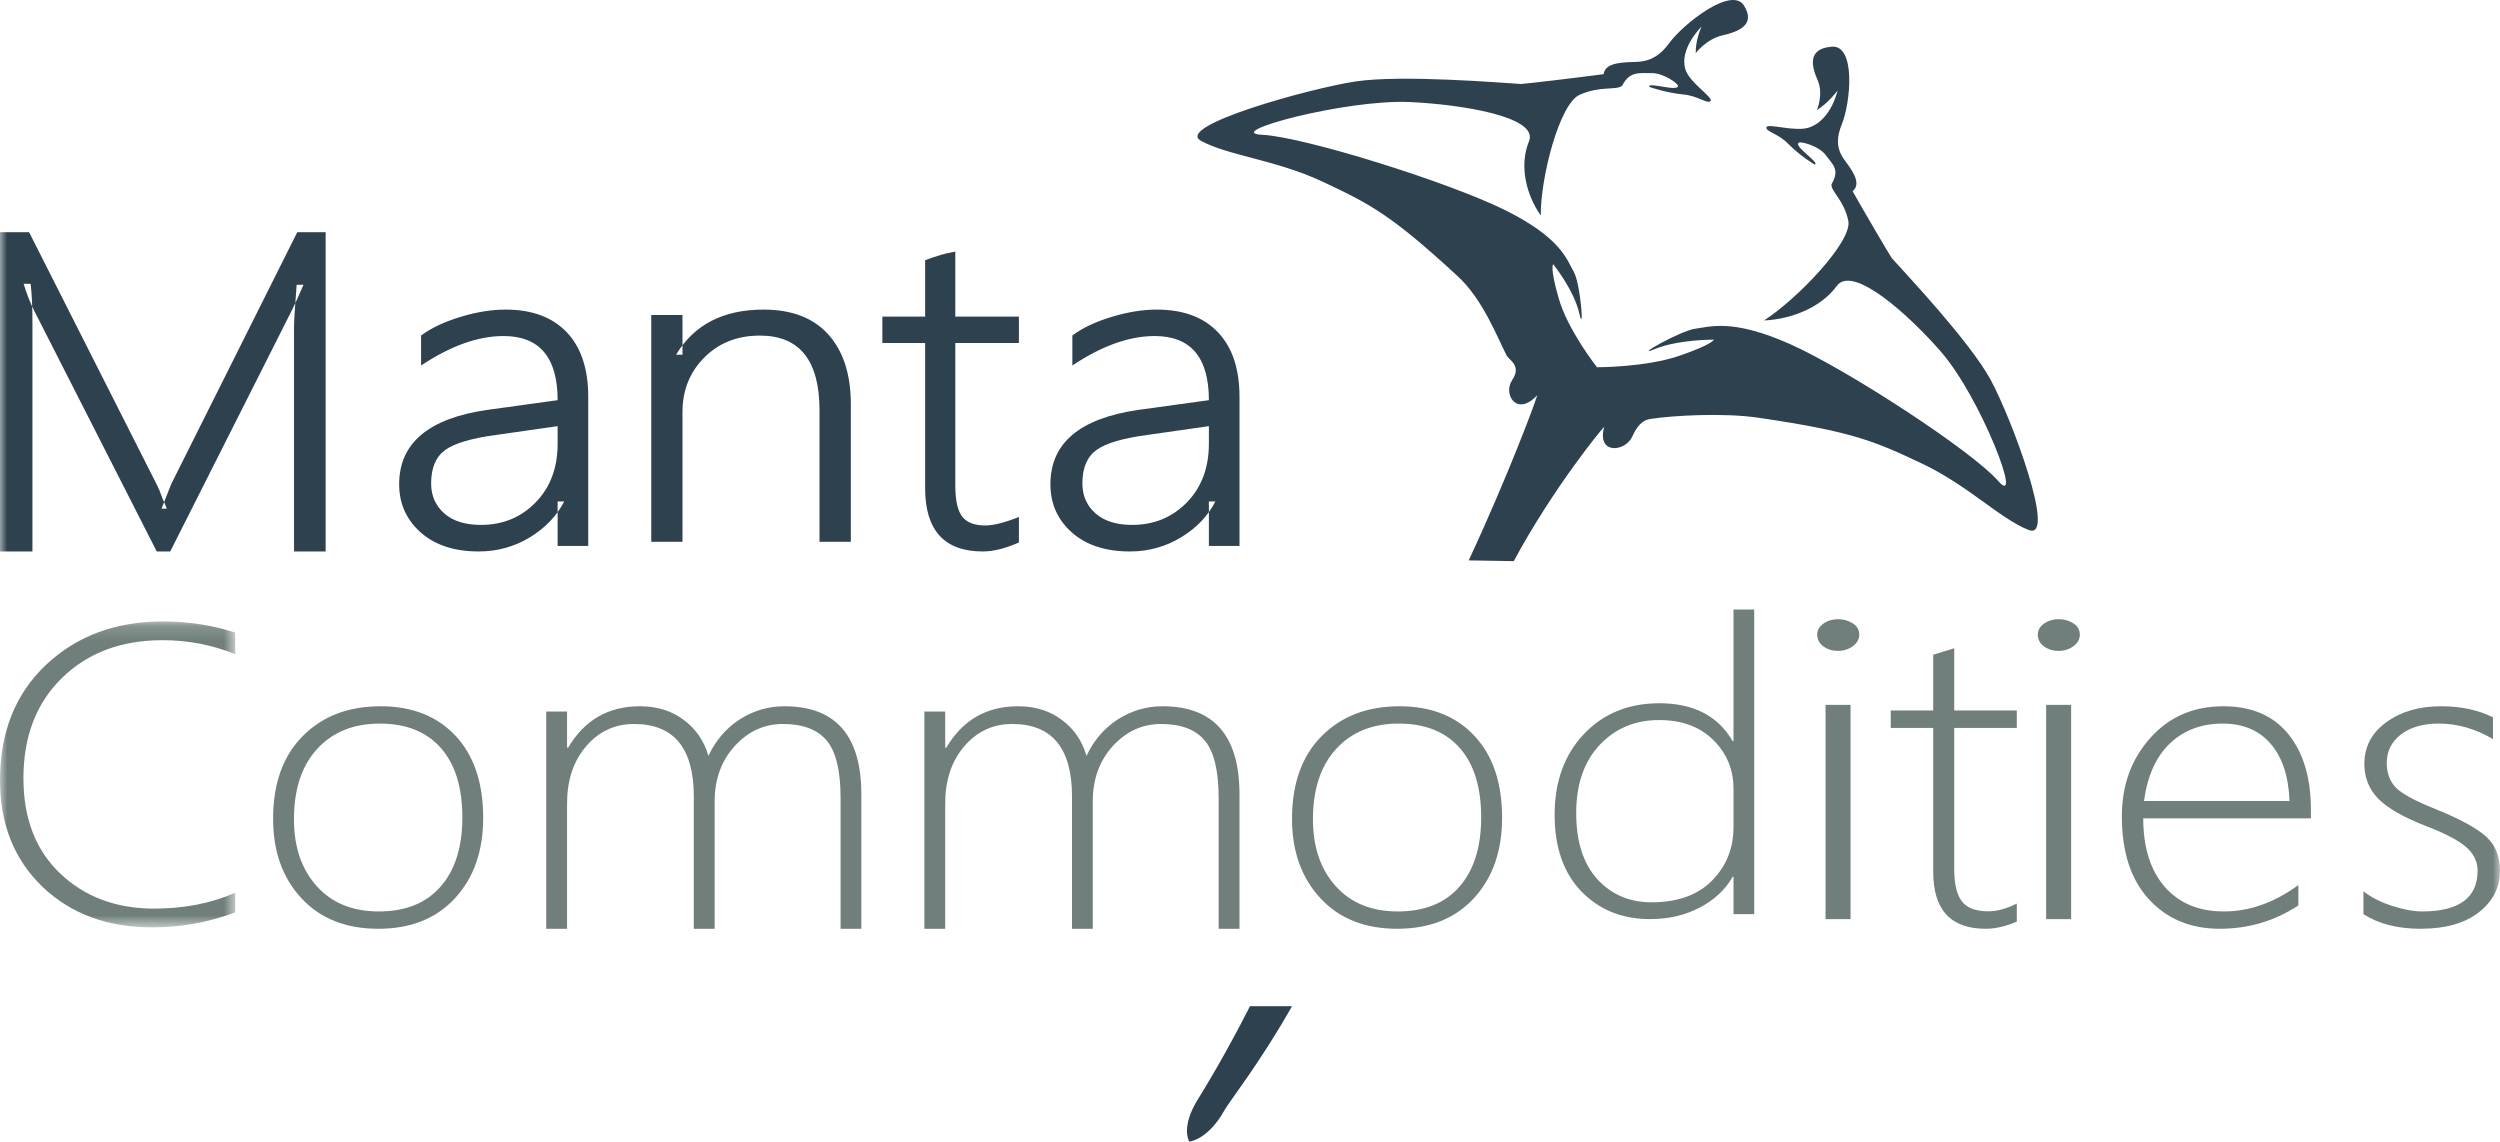
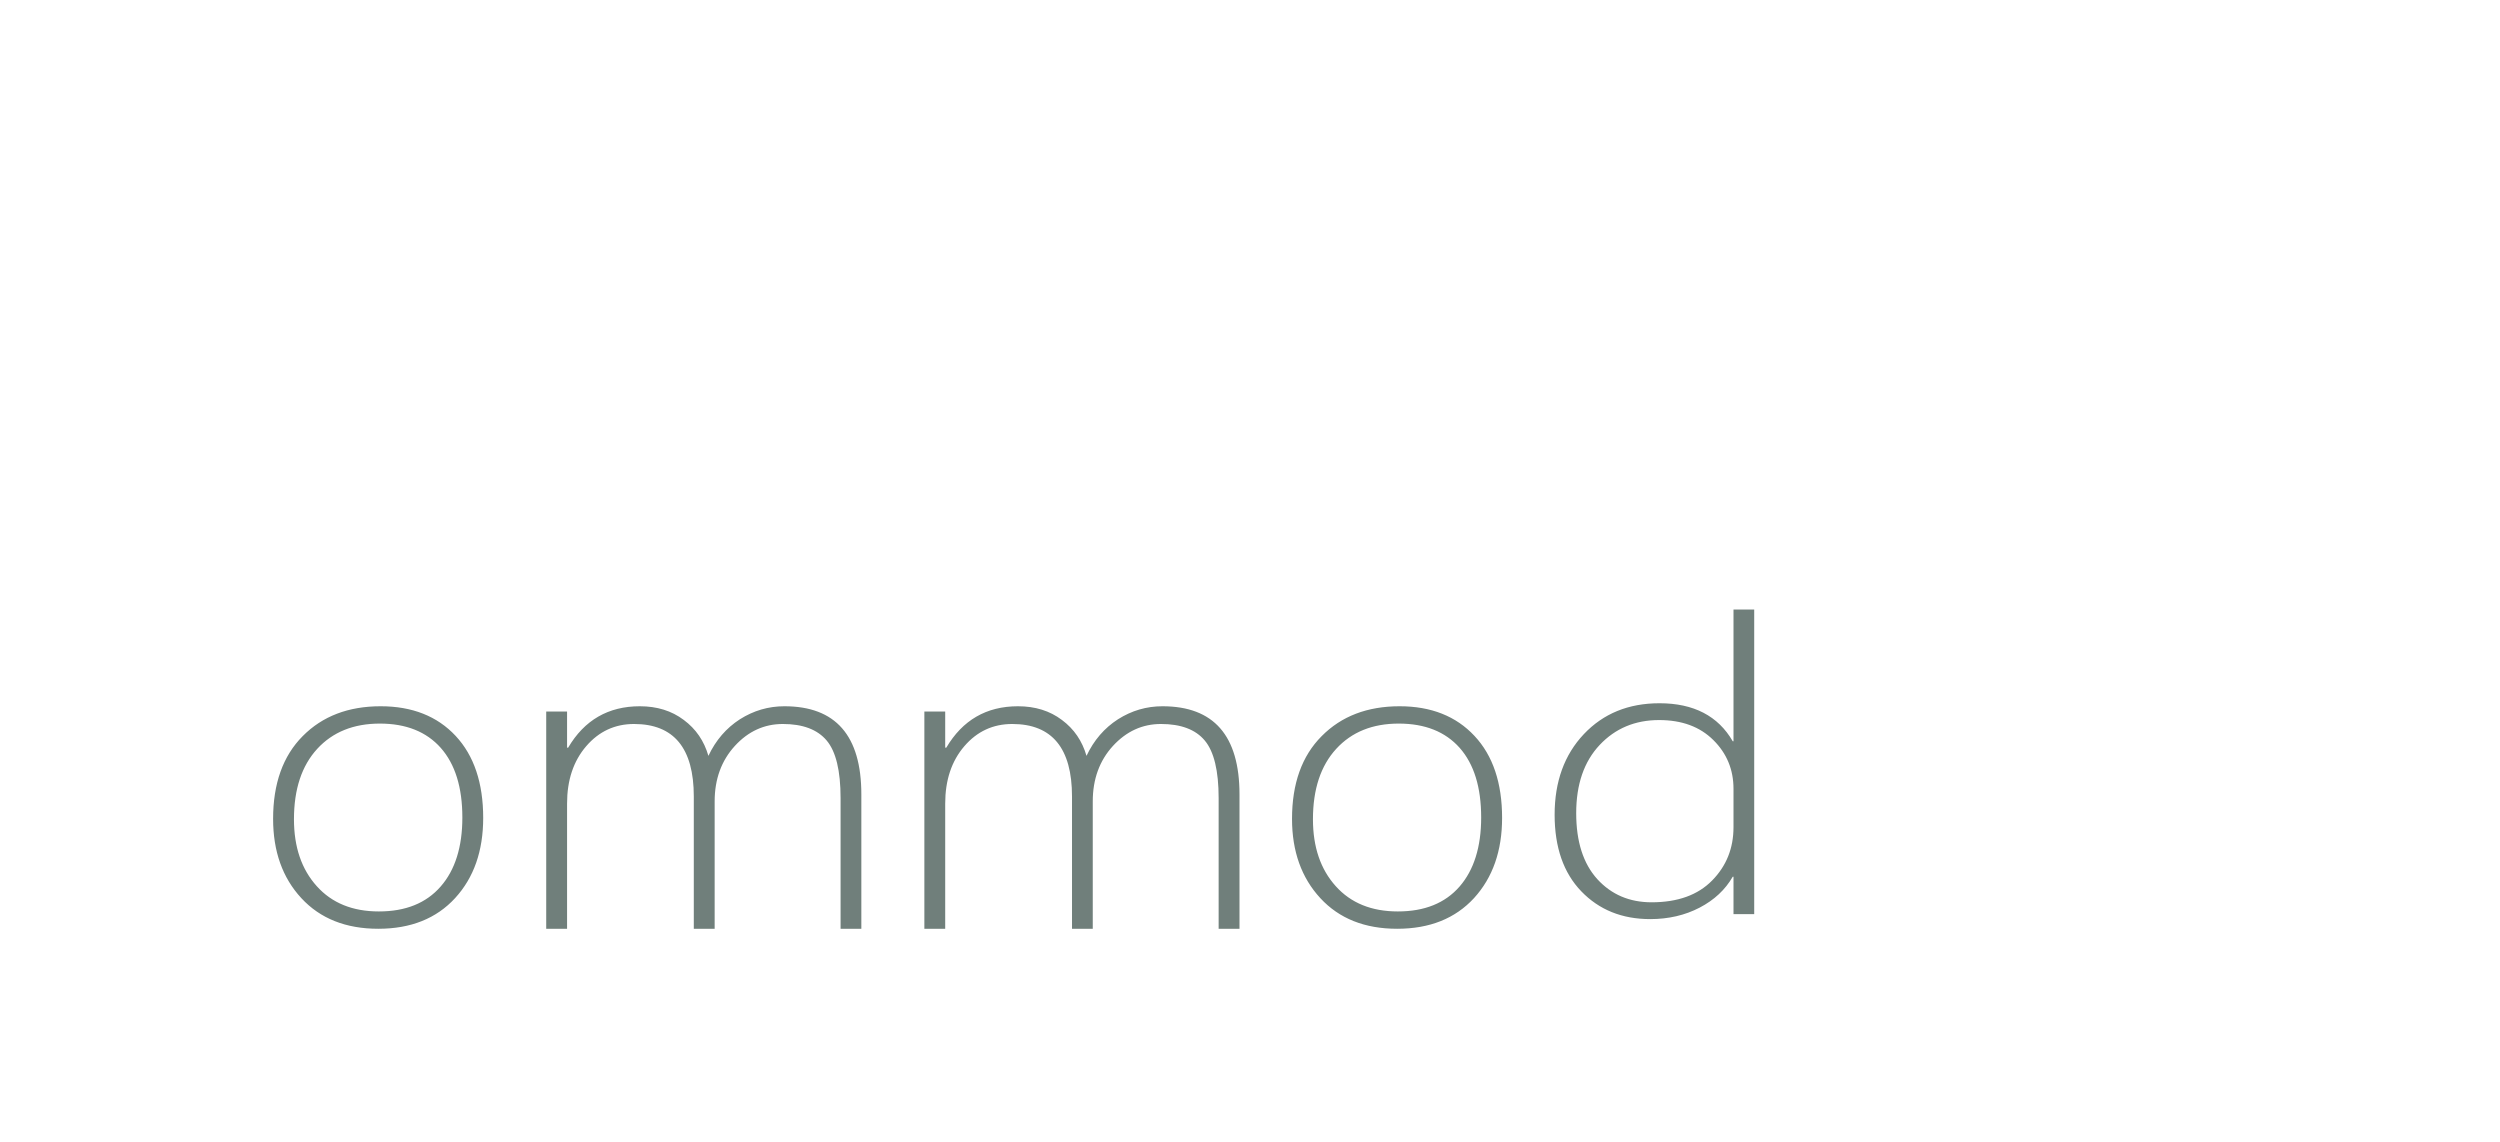
<svg xmlns="http://www.w3.org/2000/svg" xmlns:xlink="http://www.w3.org/1999/xlink" width="173" height="79" viewBox="0 0 173 79">
  <defs>
-     <polygon id="commodities-logo-a" points="0 .155 16.277 .155 16.277 21.328 0 21.328" />
    <polygon id="commodities-logo-c" points="0 79 173 79 173 0 0 0" />
  </defs>
  <g fill="none" fill-rule="evenodd">
-     <path fill="#2E414E" d="M83.102 9.74C84.941 10.764 88.287 11.049 91.548 12.582 94.808 14.116 96.262 14.857 100.878 19.119 102.647 20.743 103.655 23.457 104.277 24.633 104.412 24.888 105.317 25.308 104.649 26.291 103.98 27.273 104.96 28.886 106.375 27.347 106.367 27.522 104.395 32.862 101.635 38.779L104.752 38.831C107.475 33.773 110.874 29.636 111.011 29.536 110.476 31.49 112.473 31.277 112.953 30.206 113.433 29.136 113.923 29.042 114.222 28.99 115.631 28.765 119.232 28.541 121.702 28.91 128.171 29.861 129.674 30.511 132.933 32.046 136.194 33.579 138.408 35.907 140.385 36.675 142.364 37.443 139.191 28.922 137.753 26.281 136.318 23.637 131.792 18.845 130.937 17.89 130.84 17.791 128.998 14.649 128.2 13.231 128.908 12.653 128.023 11.611 127.602 11.017 127.037 10.209 127.108 9.463 127.451 8.605 128.069 7.099 128.438 3.09 126.75 3.23 125.062 3.374 125.35 4.571 125.782 5.551 126.205 6.53 125.73 7.617 125.73 7.617 126.553 7.107 127.159 6.263 127.159 6.263 127.159 6.263 126.728 8.288 125.215 8.817 124.235 9.159 122.364 8.513 122.243 8.799 122.122 9.085 123.045 9.227 123.746 9.953 124.572 10.799 125.562 11.382 125.562 11.382 126.036 11.316 124.035 10.087 124.491 9.866 124.658 9.785 125.88 10.107 126.337 10.73 126.793 11.357 127.358 11.723 126.735 12.757 126.717 13.287 127.612 13.85 127.903 15.284 128.194 16.714 124.339 20.721 122.07 22.176 123.894 22.095 125.988 21.317 127.104 19.79 128.211 18.263 132.153 21.848 134.331 24.358 137.092 27.552 140.064 35.329 138.267 33.274 136.475 31.22 127.867 25.591 123.858 23.805 119.844 22.023 118.294 22.626 117.305 22.748 116.311 22.874 112.885 24.816 114.521 24.152 116.156 23.483 118.594 23.505 118.594 23.505 118.594 23.505 118.57 23.803 116.246 24.609 113.922 25.421 110.514 25.414 110.514 25.414L110.496 25.449 110.51 25.41C110.51 25.41 108.509 22.876 107.87 20.672 107.228 18.468 107.482 18.281 107.482 18.281 107.482 18.281 108.926 20.081 109.288 21.69 109.652 23.295 109.375 19.61 108.9 18.798 108.425 17.988 108.063 16.481 104.145 14.536 100.22 12.589 90.214 9.467 87.348 9.327 84.481 9.191 93.1 6.866 97.54 7.061 101.03 7.218 106.509 8.058 105.807 9.776 105.102 11.495 105.634 13.511 106.623 14.914 106.591 12.374 107.894 7.168 109.329 6.55 110.77 5.927 111.789 6.265 112.243 5.945 112.798 4.878 113.453 5.083 114.275 5.06 115.095 5.039 116.089 5.761 116.114 5.929 116.191 6.401 113.932 5.623 114.144 6.017 114.144 6.017 115.246 6.414 116.471 6.535 117.525 6.632 118.188 7.237 118.372 6.981 118.556 6.726 116.886 5.707 116.621 4.776 116.223 3.391 117.64 1.946 117.745 1.841 117.705 1.937 117.321 2.794 117.344 3.677 117.344 3.677 118.07 2.707 119.186 2.45 120.302 2.197 121.536 1.715 120.674.371 119.817-.968 116.484 1.649 115.506 2.989 114.947 3.745 114.325 4.232 113.279 4.281 112.512 4.318 111.068 4.261 110.97 5.132 109.247 5.363 105.392 5.822 105.256 5.811 103.902 5.731 97.02 5.161 93.839 5.632 90.665 6.104 81.262 8.716 83.102 9.74M86.5 69.627C84.761 73.048 83.255 75.497 82.941 75.993 81.652 78.024 82.303 79 82.303 79 82.303 79 83.599 78.886 84.751 76.798 85.057 76.244 87.258 73.447 89.408 69.627L86.5 69.627z" />
    <g transform="translate(0 42.847)">
      <mask id="commodities-logo-b" fill="#fff">
        <use xlink:href="#commodities-logo-a" />
      </mask>
      <path fill="#707F7B" d="M16.277,20.291 C14.435,20.981 12.518,21.328 10.526,21.328 C7.42,21.328 4.885,20.384 2.927,18.507 C0.976,16.624 -6.96603641e-05,14.175 -6.96603641e-05,11.149 C-6.96603641e-05,7.83 1.058,5.17 3.181,3.163 C5.305,1.162 7.998,0.155 11.274,0.155 C13.012,0.155 14.682,0.416 16.277,0.926 L16.277,2.423 C14.682,1.777 13.006,1.454 11.247,1.454 C8.396,1.454 6.074,2.324 4.294,4.064 C2.508,5.804 1.622,8.116 1.622,11.006 C1.622,13.796 2.474,15.996 4.177,17.612 C5.881,19.222 8.046,20.029 10.664,20.029 C12.745,20.029 14.614,19.663 16.277,18.93 L16.277,20.291 Z" mask="url(#commodities-logo-b)" />
    </g>
    <path fill="#707F7B" d="M26.288 50.072C24.475 50.072 23.026 50.652 21.953 51.82 20.881 52.988 20.342 54.611 20.342 56.691 20.342 58.614 20.868 60.156 21.921 61.324 22.967 62.491 24.404 63.072 26.216 63.072 28.069 63.072 29.492 62.497 30.493 61.348 31.494 60.206 31.995 58.608 31.995 56.572 31.995 54.48 31.494 52.876 30.499 51.751 29.505 50.634 28.101 50.072 26.288 50.072M26.178 64.271C23.936 64.271 22.161 63.565 20.855 62.154 19.549 60.743 18.899 58.913 18.899 56.666 18.899 54.224 19.581 52.314 20.946 50.94 22.311 49.56 24.111 48.873 26.34 48.873 28.524 48.873 30.259 49.56 31.533 50.927 32.8 52.288 33.437 54.181 33.437 56.597 33.437 58.882 32.794 60.73 31.494 62.148 30.2 63.559 28.427 64.271 26.178 64.271M58.168 64.271L58.168 55.227C58.168 53.335 57.846 52.005 57.206 51.244 56.56 50.478 55.55 50.1 54.169 50.1 52.89 50.1 51.777 50.605 50.849 51.621 49.922 52.638 49.454 53.916 49.454 55.457L49.454 64.271 48.011 64.271 48.011 55.118C48.011 51.775 46.636 50.1 43.874 50.1 42.554 50.1 41.447 50.612 40.568 51.634 39.682 52.663 39.241 53.986 39.241 55.61L39.241 64.271 37.798 64.271 37.798 49.237 39.241 49.237 39.241 51.737 39.317 51.737C40.437 49.832 42.094 48.873 44.279 48.873 45.461 48.873 46.478 49.186 47.316 49.819 48.162 50.446 48.725 51.277 49.022 52.306 49.53 51.225 50.258 50.382 51.2 49.774 52.148 49.174 53.172 48.873 54.279 48.873 57.832 48.873 59.605 50.905 59.605 54.977L59.605 64.271 58.168 64.271zM84.33 64.271L84.33 55.227C84.33 53.335 84.008 52.005 83.369 51.244 82.73 50.478 81.713 50.1 80.339 50.1 79.054 50.1 77.947 50.605 77.013 51.621 76.086 52.638 75.619 53.916 75.619 55.457L75.619 64.271 74.183 64.271 74.183 55.118C74.183 51.775 72.802 50.1 70.046 50.1 68.72 50.1 67.614 50.612 66.735 51.634 65.849 52.663 65.408 53.986 65.408 55.61L65.408 64.271 63.966 64.271 63.966 49.237 65.408 49.237 65.408 51.737 65.484 51.737C66.611 49.832 68.26 48.873 70.445 48.873 71.627 48.873 72.644 49.186 73.482 49.819 74.327 50.446 74.89 51.277 75.186 52.306 75.695 51.225 76.422 50.382 77.364 49.774 78.312 49.174 79.336 48.873 80.442 48.873 83.994 48.873 85.773 50.905 85.773 54.977L85.773 64.271 84.33 64.271zM96.794 50.072C94.981 50.072 93.539 50.652 92.467 51.82 91.395 52.988 90.856 54.611 90.856 56.691 90.856 58.614 91.382 60.156 92.434 61.324 93.48 62.491 94.916 63.072 96.729 63.072 98.58 63.072 100.003 62.497 101.003 61.348 101.996 60.206 102.497 58.608 102.497 56.572 102.497 54.48 102.003 52.876 101.009 51.751 100.016 50.634 98.612 50.072 96.794 50.072M96.683 64.271C94.442 64.271 92.674 63.565 91.369 62.154 90.064 60.743 89.408 58.913 89.408 56.666 89.408 54.224 90.089 52.314 91.46 50.94 92.824 49.56 94.624 48.873 96.852 48.873 99.034 48.873 100.762 49.56 102.036 50.927 103.31 52.288 103.945 54.181 103.945 56.597 103.945 58.882 103.297 60.73 102.003 62.148 100.704 63.559 98.937 64.271 96.683 64.271M119.958 54.583C119.958 53.263 119.496 52.136 118.566 51.215 117.635 50.288 116.383 49.828 114.81 49.828 113.15 49.828 111.777 50.403 110.699 51.549 109.615 52.699 109.073 54.274 109.073 56.272 109.073 58.241 109.561 59.761 110.531 60.834 111.509 61.906 112.761 62.439 114.294 62.439 116.095 62.439 117.494 61.936 118.479 60.93 119.469 59.925 119.958 58.696 119.958 57.242L119.958 54.583zM119.958 63.257L119.958 60.67 119.905 60.67C119.389 61.567 118.626 62.281 117.615 62.808 116.605 63.335 115.459 63.602 114.194 63.602 112.246 63.602 110.659 62.959 109.427 61.681 108.195 60.403 107.58 58.635 107.58 56.376 107.58 54.086 108.256 52.227 109.601 50.803 110.947 49.38 112.688 48.665 114.837 48.665 117.201 48.665 118.894 49.544 119.905 51.294L119.958 51.294 119.958 42.178 121.391 42.178 121.391 63.257 119.958 63.257z" />
    <mask id="commodities-logo-d" fill="#fff">
      <use xlink:href="#commodities-logo-c" />
    </mask>
-     <path fill="#707F7B" d="M126.328 63.602L128.058 63.602 128.058 48.778 126.328 48.778 126.328 63.602zM127.185 45.041C126.798 45.041 126.468 44.94 126.18 44.732 125.892 44.518 125.752 44.247 125.752 43.919 125.752 43.603 125.9 43.352 126.188 43.15 126.477 42.948 126.815 42.847 127.185 42.847 127.572 42.847 127.91 42.942 128.215 43.138 128.511 43.327 128.66 43.591 128.66 43.919 128.66 44.234 128.511 44.499 128.224 44.713 127.926 44.933 127.58 45.041 127.185 45.041zM139.563 63.774C138.793 64.108 138.073 64.271 137.402 64.271 134.983 64.271 133.778 62.956 133.778 60.33L133.778 50.371 130.84 50.371 130.84 49.162 133.778 49.162 133.778 45.309C134 45.234 134.242 45.158 134.499 45.083 134.748 45.013 134.997 44.938 135.233 44.856L135.233 49.162 139.563 49.162 139.563 50.371 135.233 50.371 135.233 60.154C135.233 61.174 135.406 61.916 135.766 62.376 136.12 62.836 136.729 63.062 137.588 63.062 138.191 63.062 138.849 62.886 139.563 62.527L139.563 63.774zM141.593 63.602L143.323 63.602 143.323 48.778 141.593 48.778 141.593 63.602zM142.449 45.041C142.063 45.041 141.733 44.94 141.444 44.732 141.157 44.518 141.017 44.247 141.017 43.919 141.017 43.603 141.165 43.352 141.453 43.15 141.742 42.948 142.079 42.847 142.449 42.847 142.837 42.847 143.175 42.942 143.48 43.138 143.777 43.327 143.924 43.591 143.924 43.919 143.924 44.234 143.777 44.499 143.488 44.713 143.192 44.933 142.845 45.041 142.449 45.041zM158.435 55.429C158.369 53.724 157.938 52.407 157.134 51.476 156.331 50.54 155.223 50.072 153.809 50.072 152.335 50.072 151.114 50.534 150.151 51.452 149.189 52.376 148.598 53.7 148.366 55.429L158.435 55.429zM148.312 56.628C148.312 58.645 148.81 60.225 149.799 61.368 150.795 62.504 152.156 63.072 153.895 63.072 155.654 63.072 157.374 62.467 159.046 61.249L159.046 62.654C157.42 63.728 155.608 64.271 153.61 64.271 151.592 64.271 149.952 63.591 148.704 62.229 147.457 60.875 146.832 58.964 146.832 56.491 146.832 54.349 147.483 52.544 148.791 51.077 150.091 49.61 151.784 48.873 153.862 48.873 155.807 48.873 157.307 49.516 158.349 50.796 159.392 52.082 159.916 53.831 159.916 56.041L159.916 56.628 148.312 56.628zM163.55 63.259L163.55 61.68C164.106 62.11 164.773 62.448 165.565 62.697 166.351 62.947 167.031 63.072 167.608 63.072 170.165 63.072 171.45 62.129 171.45 60.25 171.45 59.594 171.166 59.039 170.61 58.576 170.047 58.114 169.13 57.64 167.858 57.153 166.301 56.547 165.204 55.91 164.565 55.261 163.932 54.605 163.613 53.805 163.613 52.869 163.613 51.676 164.12 50.708 165.135 49.978 166.148 49.241 167.407 48.873 168.907 48.873 170.304 48.873 171.506 49.129 172.514 49.641L172.514 51.146C171.304 50.428 170.047 50.071 168.748 50.071 167.677 50.071 166.809 50.321 166.148 50.821 165.496 51.327 165.163 51.983 165.163 52.788 165.163 53.487 165.371 54.055 165.781 54.487 166.198 54.923 167.115 55.423 168.532 55.985 170.241 56.678 171.409 57.315 172.048 57.902 172.68 58.483 173 59.263 173 60.25 173 61.405 172.514 62.366 171.541 63.128 170.568 63.89 169.228 64.271 167.504 64.271 165.927 64.271 164.606 63.934 163.55 63.259" mask="url(#commodities-logo-d)" />
-     <path fill="#2E414E" d="M20.347 38.161L20.347 22.586C20.347 22.206 20.412 21.247 20.528 19.707L20.999 19.707C20.702 20.413 20.441 20.98 20.224 21.419L11.781 38.161 10.847 38.161 2.368 21.506C2.093 20.96 1.847 20.34 1.636 19.64L2.121 19.64C2.209 20.433 2.244 21.3 2.244 22.226L2.244 38.161 0 38.161 0 16.068 2.013 16.068 10.869 33.576C10.927 33.689 10.977 33.802 11.028 33.922 11.114 34.163 11.201 34.389 11.289 34.602 11.382 34.795 11.47 34.995 11.542 35.202L11.18 35.202 11.289 34.915C11.303 34.862 11.492 34.389 11.853 33.489L20.572 16.068 22.534 16.068 22.534 38.161 20.347 38.161zM34.337 30.097C32.639 30.323 31.461 30.671 30.81 31.139 30.16 31.607 29.834 32.382 29.834 33.457 29.834 34.299 30.138 34.988 30.738 35.522 31.338 36.056 32.191 36.323 33.282 36.323 34.786 36.323 36.051 35.809 37.063 34.767 38.082 33.731 38.588 32.375 38.588 30.698L38.588 29.489 34.337 30.097zM38.588 37.78L38.588 34.7 39.043 34.7C38.537 35.689 37.749 36.518 36.687 37.173 35.617 37.827 34.424 38.161 33.123 38.161 31.439 38.161 30.102 37.72 29.111 36.845 28.121 35.963 27.622 34.853 27.622 33.511 27.622 30.665 29.654 28.954 33.709 28.366L38.588 27.692C38.588 24.738 37.337 23.254 34.843 23.254 33.08 23.254 31.178 23.936 29.14 25.292L29.14 23.215C29.856 22.687 30.767 22.259 31.873 21.926 32.978 21.591 34.02 21.424 34.988 21.424 36.81 21.424 38.219 21.945 39.216 22.988 40.207 24.03 40.706 25.52 40.706 27.457L40.706 37.78 38.588 37.78zM56.71 37.492L56.71 28.388C56.71 24.949 55.333 23.223 52.587 23.223 51.025 23.223 49.745 23.728 48.738 24.739 47.731 25.749 47.228 27.01 47.228 28.512L47.228 37.492 45.067 37.492 45.067 21.798 47.228 21.798 47.228 24.548 46.784 24.548C48.027 22.468 50.048 21.424 52.839 21.424 54.793 21.424 56.295 22.001 57.324 23.15 58.361 24.306 58.878 25.913 58.878 27.988L58.878 37.492 56.71 37.492zM70.508 37.541C69.567 37.954 68.733 38.161 68.005 38.161 65.352 38.161 64.019 36.702 64.019 33.783L64.019 23.736 61.059 23.736 61.059 21.911 64.019 21.911 64.019 18.006C64.397 17.866 64.71 17.76 64.96 17.687 65.253 17.587 65.638 17.494 66.108 17.407L66.108 21.911 70.508 21.911 70.508 23.736 66.108 23.736 66.108 33.604C66.108 34.616 66.265 35.329 66.579 35.743 66.892 36.155 67.427 36.362 68.19 36.362 68.747 36.362 69.517 36.168 70.508 35.775L70.508 37.541zM79.405 30.097C77.699 30.323 76.521 30.671 75.877 31.139 75.227 31.607 74.901 32.382 74.901 33.457 74.901 34.299 75.205 34.988 75.805 35.522 76.405 36.056 77.25 36.323 78.342 36.323 79.853 36.323 81.11 35.809 82.13 34.767 83.141 33.731 83.655 32.375 83.655 30.698L83.655 29.489 79.405 30.097zM83.655 37.78L83.655 34.7 84.103 34.7C83.604 35.689 82.817 36.518 81.747 37.173 80.677 37.827 79.491 38.161 78.183 38.161 76.499 38.161 75.161 37.72 74.171 36.845 73.181 35.963 72.689 34.853 72.689 33.511 72.689 30.665 74.713 28.954 78.768 28.366L83.655 27.692C83.655 24.738 82.404 23.254 79.903 23.254 78.14 23.254 76.239 23.936 74.207 25.292L74.207 23.215C74.916 22.687 75.827 22.259 76.932 21.926 78.045 21.591 79.079 21.424 80.048 21.424 81.877 21.424 83.287 21.945 84.277 22.988 85.274 24.03 85.773 25.52 85.773 27.457L85.773 37.78 83.655 37.78z" mask="url(#commodities-logo-d)" />
  </g>
</svg>